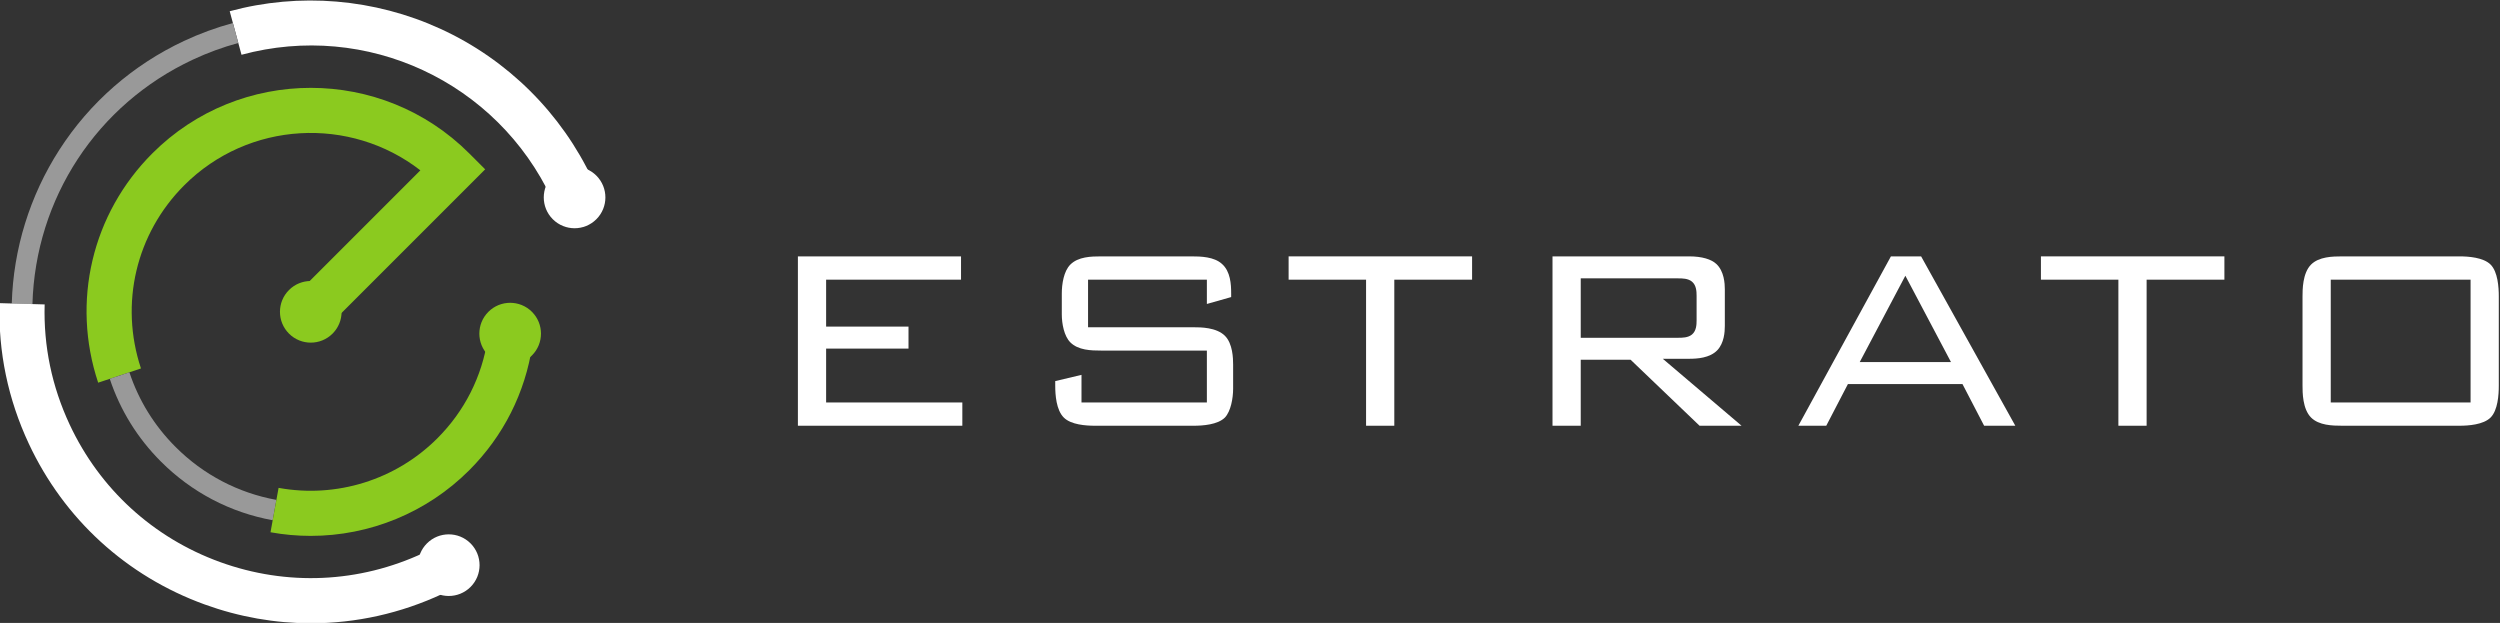
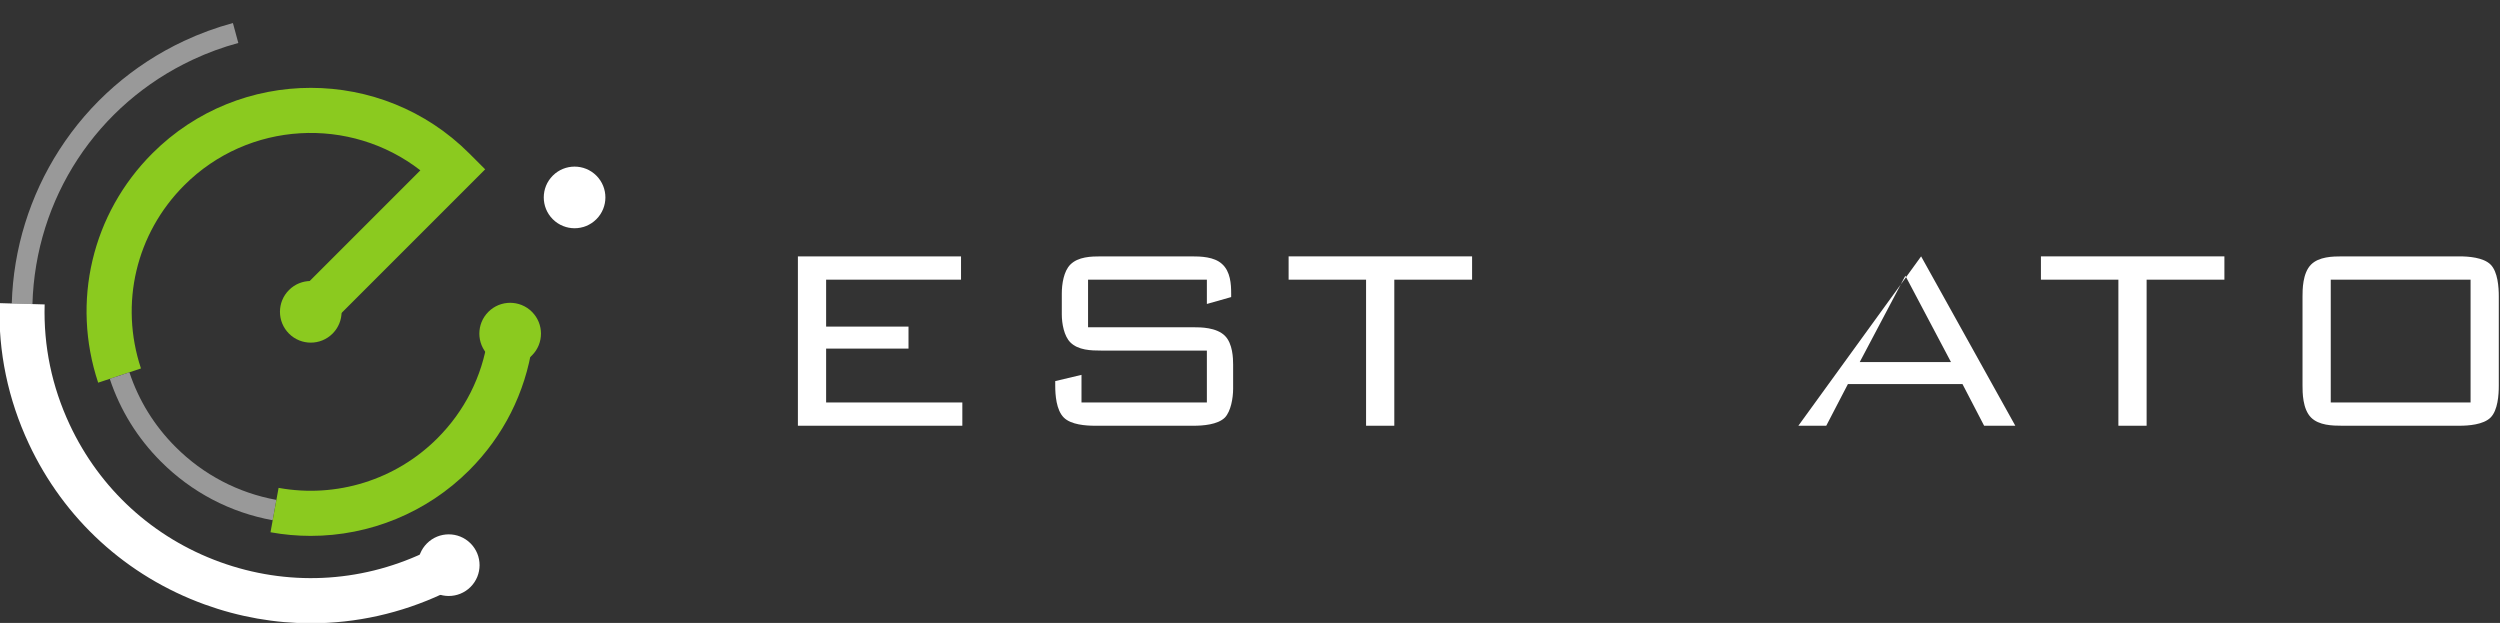
<svg xmlns="http://www.w3.org/2000/svg" xmlns:ns1="http://sodipodi.sourceforge.net/DTD/sodipodi-0.dtd" xmlns:ns2="http://www.inkscape.org/namespaces/inkscape" xmlns:xlink="http://www.w3.org/1999/xlink" version="1.1" id="svg41" xml:space="preserve" width="1221.119" height="304.264" viewBox="0 0 1221.119 304.264" ns1:docname="logo.svg" ns2:version="1.1.2 (b8e25be8, 2022-02-05)">
  <rect x="0" y="0" width="1221.119" height="304.264" fill="#333333" stroke="none" />
  <defs id="defs45">
    <color-profile name="Display" xlink:href="file:///Library/ColorSync/Profiles/Displays/Apple%20TV-6161706C-6169-7270-0000-303900000000.icc" id="color-profile2413" />
    <color-profile name="ACES-CG-Linear--Academy-Color-Encoding-System-AP1-" xlink:href="file:///System/Library/ColorSync/Profiles/ACESCG%20Linear.icc" id="color-profile2415" />
    <clipPath clipPathUnits="userSpaceOnUse" id="clipPath55">
      <path d="M 0,1082 H 1920 V 0 H 0 Z" id="path53" />
    </clipPath>
  </defs>
  <ns1:namedview id="namedview43" pagecolor="#ffffff" bordercolor="#666666" borderopacity="1.0" ns2:pageshadow="2" ns2:pageopacity="0.0" ns2:pagecheckerboard="0" showgrid="true" ns2:zoom="0.62245837" ns2:cx="126.91612" ns2:cy="140.57165" ns2:window-width="1280" ns2:window-height="675" ns2:window-x="0" ns2:window-y="25" ns2:window-maximized="0" ns2:current-layer="g51" fit-margin-top="0" fit-margin-left="0" fit-margin-right="0" fit-margin-bottom="0">
    <ns2:grid type="xygrid" id="grid1453" originx="-1130.126" originy="-452.353" />
  </ns1:namedview>
  <g id="g47" ns2:groupmode="layer" ns2:label="Estrato Cloud source file" transform="matrix(1.333,0,0,-1.333,-1130.126,990.313)">
    <g id="g49" style="display:inline">
      <g id="g51" clip-path="url(#clipPath55)">
        <g id="g1256" transform="translate(-1.381,0.414)">
          <g id="g57" transform="translate(1051.408,669.58)" style="display:inline;fill:#ffffff">
-             <path d="m 0,0 c -20.13,43.024 -67.961,65.254 -113.727,52.856 l -4.322,15.957 c 25.587,6.931 53.025,4.637 77.256,-6.463 C -16.276,51.12 3.528,31.465 14.973,7.006 Z" style="fill:#ffffff;fill-opacity:1;fill-rule:nonzero;stroke:none" id="path59" />
-           </g>
+             </g>
          <g id="g61" transform="translate(861.073,631.083)" style="display:inline">
            <path d="m 0,0 -7.574,0.217 c 0.573,19.995 6.604,39.471 17.443,56.322 11.143,17.322 26.939,31.114 45.683,39.884 5.776,2.703 11.8,4.911 17.905,6.565 l 1.981,-7.313 C 69.754,94.135 64.144,92.078 58.763,89.561 23.627,73.122 1.11,38.804 0,0" style="fill:#999999;fill-opacity:1;fill-rule:nonzero;stroke:none" id="path63" />
          </g>
          <g id="g65" transform="translate(963.136,514.123)" style="display:inline;fill:#ffffff">
            <path d="m 0,0 c -13.109,0 -26.253,2.288 -38.944,6.889 -28.643,10.383 -51.529,31.3 -64.441,58.897 -7.63,16.307 -11.24,33.64 -10.728,51.519 l 16.525,-0.473 c -0.437,-15.275 2.65,-30.093 9.176,-44.041 11.041,-23.597 30.61,-41.482 55.102,-50.361 24.492,-8.878 50.976,-7.688 74.573,3.352 L 48.268,10.81 C 32.899,3.618 16.479,0 0,0" style="fill:#ffffff;fill-opacity:1;fill-rule:nonzero;stroke:none" id="path67" />
          </g>
          <g id="g69" transform="translate(885.158,602.285)" style="display:inline">
            <path d="m 0,0 c -9.876,29.704 -2.269,61.898 19.852,84.019 32.012,32.012 84.099,32.012 116.112,0 l 5.845,-5.845 -58.057,-58.056 -11.689,11.689 46,46 C 92.364,97.745 55.129,95.917 31.541,72.329 13.873,54.661 7.797,28.944 15.686,5.215 Z" style="fill:#8bca1f;fill-opacity:1;fill-rule:nonzero;stroke:none" id="path71" />
          </g>
          <g id="g73" transform="translate(949.109,551.879)" style="display:inline">
            <path d="m 0,0 c -15.557,2.829 -29.712,10.256 -40.933,21.478 -8.63,8.63 -14.946,18.837 -18.77,30.34 l 7.189,2.391 c 3.45,-10.375 9.149,-19.584 16.938,-27.374 C -25.449,16.708 -12.678,10.007 1.356,7.454 Z" style="fill:#999999;fill-opacity:1;fill-rule:nonzero;stroke:none" id="path75" />
          </g>
          <g id="g77" transform="translate(963.033,546.144)" style="display:inline">
            <path d="m 0,0 c -4.895,0 -9.821,0.437 -14.725,1.329 l 2.959,16.265 c 21.204,-3.86 42.949,2.925 58.166,18.142 10.001,10 16.391,22.655 18.479,36.596 L 81.227,69.883 C 78.611,52.417 70.61,36.568 58.089,24.046 42.558,8.514 21.596,0 0,0" style="fill:#8bca1f;fill-opacity:1;fill-rule:nonzero;stroke:none" id="path79" />
          </g>
          <g id="g81" transform="translate(1044.111,612.272)" style="display:inline">
            <path d="m 0,0 c -4.41,-4.41 -11.561,-4.41 -15.971,0 -4.41,4.41 -4.41,11.561 0,15.971 4.41,4.41 11.561,4.41 15.971,0 C 4.41,11.561 4.41,4.41 0,0" style="fill:#8bca1f;fill-opacity:1;fill-rule:nonzero;stroke:none" id="path83" />
          </g>
          <g id="g85" transform="translate(1021.609,527.428)" style="display:inline;fill:#ffffff">
            <path d="m 0,0 c -4.411,-4.41 -11.561,-4.41 -15.971,0 -4.41,4.411 -4.41,11.562 0,15.971 4.41,4.41 11.56,4.41 15.971,0 C 4.41,11.562 4.41,4.411 0,0" style="fill:#ffffff;fill-opacity:1;fill-rule:nonzero;stroke:none" id="path87" />
          </g>
          <g id="g89" transform="translate(1067.716,662.178)" style="display:inline;fill:#ffffff">
            <path d="m 0,0 c -4.41,-4.41 -11.561,-4.41 -15.971,0 -4.41,4.41 -4.41,11.561 0,15.971 4.41,4.41 11.561,4.41 15.971,0 C 4.41,11.561 4.41,4.41 0,0" style="fill:#ffffff;fill-opacity:1;fill-rule:nonzero;stroke:none" id="path91" />
          </g>
          <g id="g93" transform="translate(971.051,620.262)" style="display:inline">
            <path d="m 0,0 c -4.41,-4.41 -11.561,-4.41 -15.971,0 -4.41,4.41 -4.41,11.561 0,15.971 4.41,4.41 11.561,4.41 15.971,0 C 4.41,11.561 4.41,4.41 0,0" style="fill:#8bca1f;fill-opacity:1;fill-rule:nonzero;stroke:none" id="path95" />
          </g>
        </g>
        <g id="g1272" transform="translate(491.806,169.248)" style="fill:#ffffff">
          <g id="g311" transform="translate(708.146,479.731)" style="display:inline;fill:#ffffff">
            <path d="m 0,0 v -8.539 h -49.432 v -17.199 h 30.189 v -8.058 H -49.432 V -53.521 H 0.48 V -62.06 H -59.774 V 0 Z" style="fill:#ffffff;fill-opacity:1;fill-rule:nonzero;stroke:none" id="path313" />
          </g>
          <g id="g315" transform="translate(754.694,471.191)" style="display:inline;fill:#ffffff">
            <path d="m 0,0 v -17.439 h 38.727 c 2.406,0 8.298,0 11.425,-3.127 2.887,-2.887 3.007,-8.299 3.007,-10.584 v -8.78 c 0,-3.488 -0.842,-8.299 -3.007,-10.584 -2.645,-2.646 -8.177,-3.007 -11.425,-3.007 H 2.525 c -3.367,0 -8.779,0.361 -11.424,3.007 -2.767,2.767 -3.127,8.299 -3.127,11.666 v 1.684 l 9.621,2.285 v -10.102 h 45.943 v 19.002 H 4.811 c -3.728,0 -8.419,0.121 -11.305,3.007 -2.285,2.285 -3.127,6.856 -3.127,10.223 v 7.697 c 0,3.489 0.722,8.179 3.127,10.584 2.886,2.886 7.577,3.007 11.305,3.007 h 33.074 c 3.368,0 8.299,-0.121 11.185,-2.767 3.127,-2.766 3.368,-7.457 3.368,-10.824 V -6.375 L 43.538,-8.9 V 0 Z" style="fill:#ffffff;fill-opacity:1;fill-rule:nonzero;stroke:none" id="path317" />
          </g>
          <g id="g319" transform="translate(866.91,417.671)" style="fill:#ffffff">
            <path d="M 0,0 H -10.343 V 53.521 H -38.727 V 62.06 H 28.504 V 53.521 H 0 Z" style="fill:#ffffff;fill-opacity:1;fill-rule:nonzero;stroke:none" id="path321" />
          </g>
          <g id="g323" transform="translate(935.224,471.672)" style="fill:#ffffff">
-             <path d="m 0,0 v -21.769 h 35.721 c 1.443,0 3.607,0 5.05,1.203 1.564,1.323 1.685,3.488 1.685,5.171 v 9.021 c 0,1.684 -0.121,3.849 -1.685,5.172 C 39.328,0 37.164,0 35.721,0 Z m 39.689,8.059 c 4.811,0 8.179,-1.083 9.983,-2.767 2.887,-2.646 3.127,-7.216 3.127,-9.261 v -13.469 c 0,-2.166 -0.24,-6.255 -2.767,-8.901 -2.765,-2.887 -7.456,-3.127 -10.343,-3.127 H 30.067 L 58.933,-54.001 H 43.538 L 18.281,-29.827 H 0 v -24.174 h -10.343 v 62.06 z" style="fill:#ffffff;fill-opacity:1;fill-rule:nonzero;stroke:none" id="path325" />
-           </g>
+             </g>
          <g id="g327" transform="translate(1070.893,441.003)" style="display:inline;fill:#ffffff">
-             <path d="M 0,0 -16.718,31.631 -33.435,0 Z m -10.944,38.728 34.517,-62.06 H 12.147 L 4.209,-8.058 h -41.974 l -7.937,-15.274 h -10.224 l 33.916,62.06 z" style="fill:#ffffff;fill-opacity:1;fill-rule:nonzero;stroke:none" id="path329" />
+             <path d="M 0,0 -16.718,31.631 -33.435,0 Z m -10.944,38.728 34.517,-62.06 H 12.147 L 4.209,-8.058 h -41.974 l -7.937,-15.274 h -10.224 z" style="fill:#ffffff;fill-opacity:1;fill-rule:nonzero;stroke:none" id="path329" />
          </g>
          <g id="g331" transform="translate(1142.578,417.671)" style="display:inline;fill:#ffffff">
            <path d="M 0,0 H -10.343 V 53.521 H -38.727 V 62.06 H 28.504 V 53.521 H 0 Z" style="fill:#ffffff;fill-opacity:1;fill-rule:nonzero;stroke:none" id="path333" />
          </g>
          <path d="m 1261.286,471.191 h -51.235 V 426.21 h 51.235 z m -61.578,-6.133 c 0,2.405 0,8.539 3.126,11.666 2.887,2.885 7.818,3.006 11.426,3.006 h 42.937 c 3.247,0 8.779,-0.361 11.425,-3.006 2.646,-2.647 3.006,-8.299 3.006,-11.666 v -32.714 c 0,-3.367 -0.36,-9.021 -3.006,-11.666 -2.646,-2.647 -8.178,-3.007 -11.425,-3.007 h -42.937 c -3.608,0 -8.539,0.12 -11.426,3.007 -3.126,3.127 -3.126,9.26 -3.126,11.666 z" style="fill:#ffffff;fill-opacity:1;fill-rule:nonzero;stroke:none" id="path335" />
        </g>
      </g>
    </g>
  </g>
</svg>